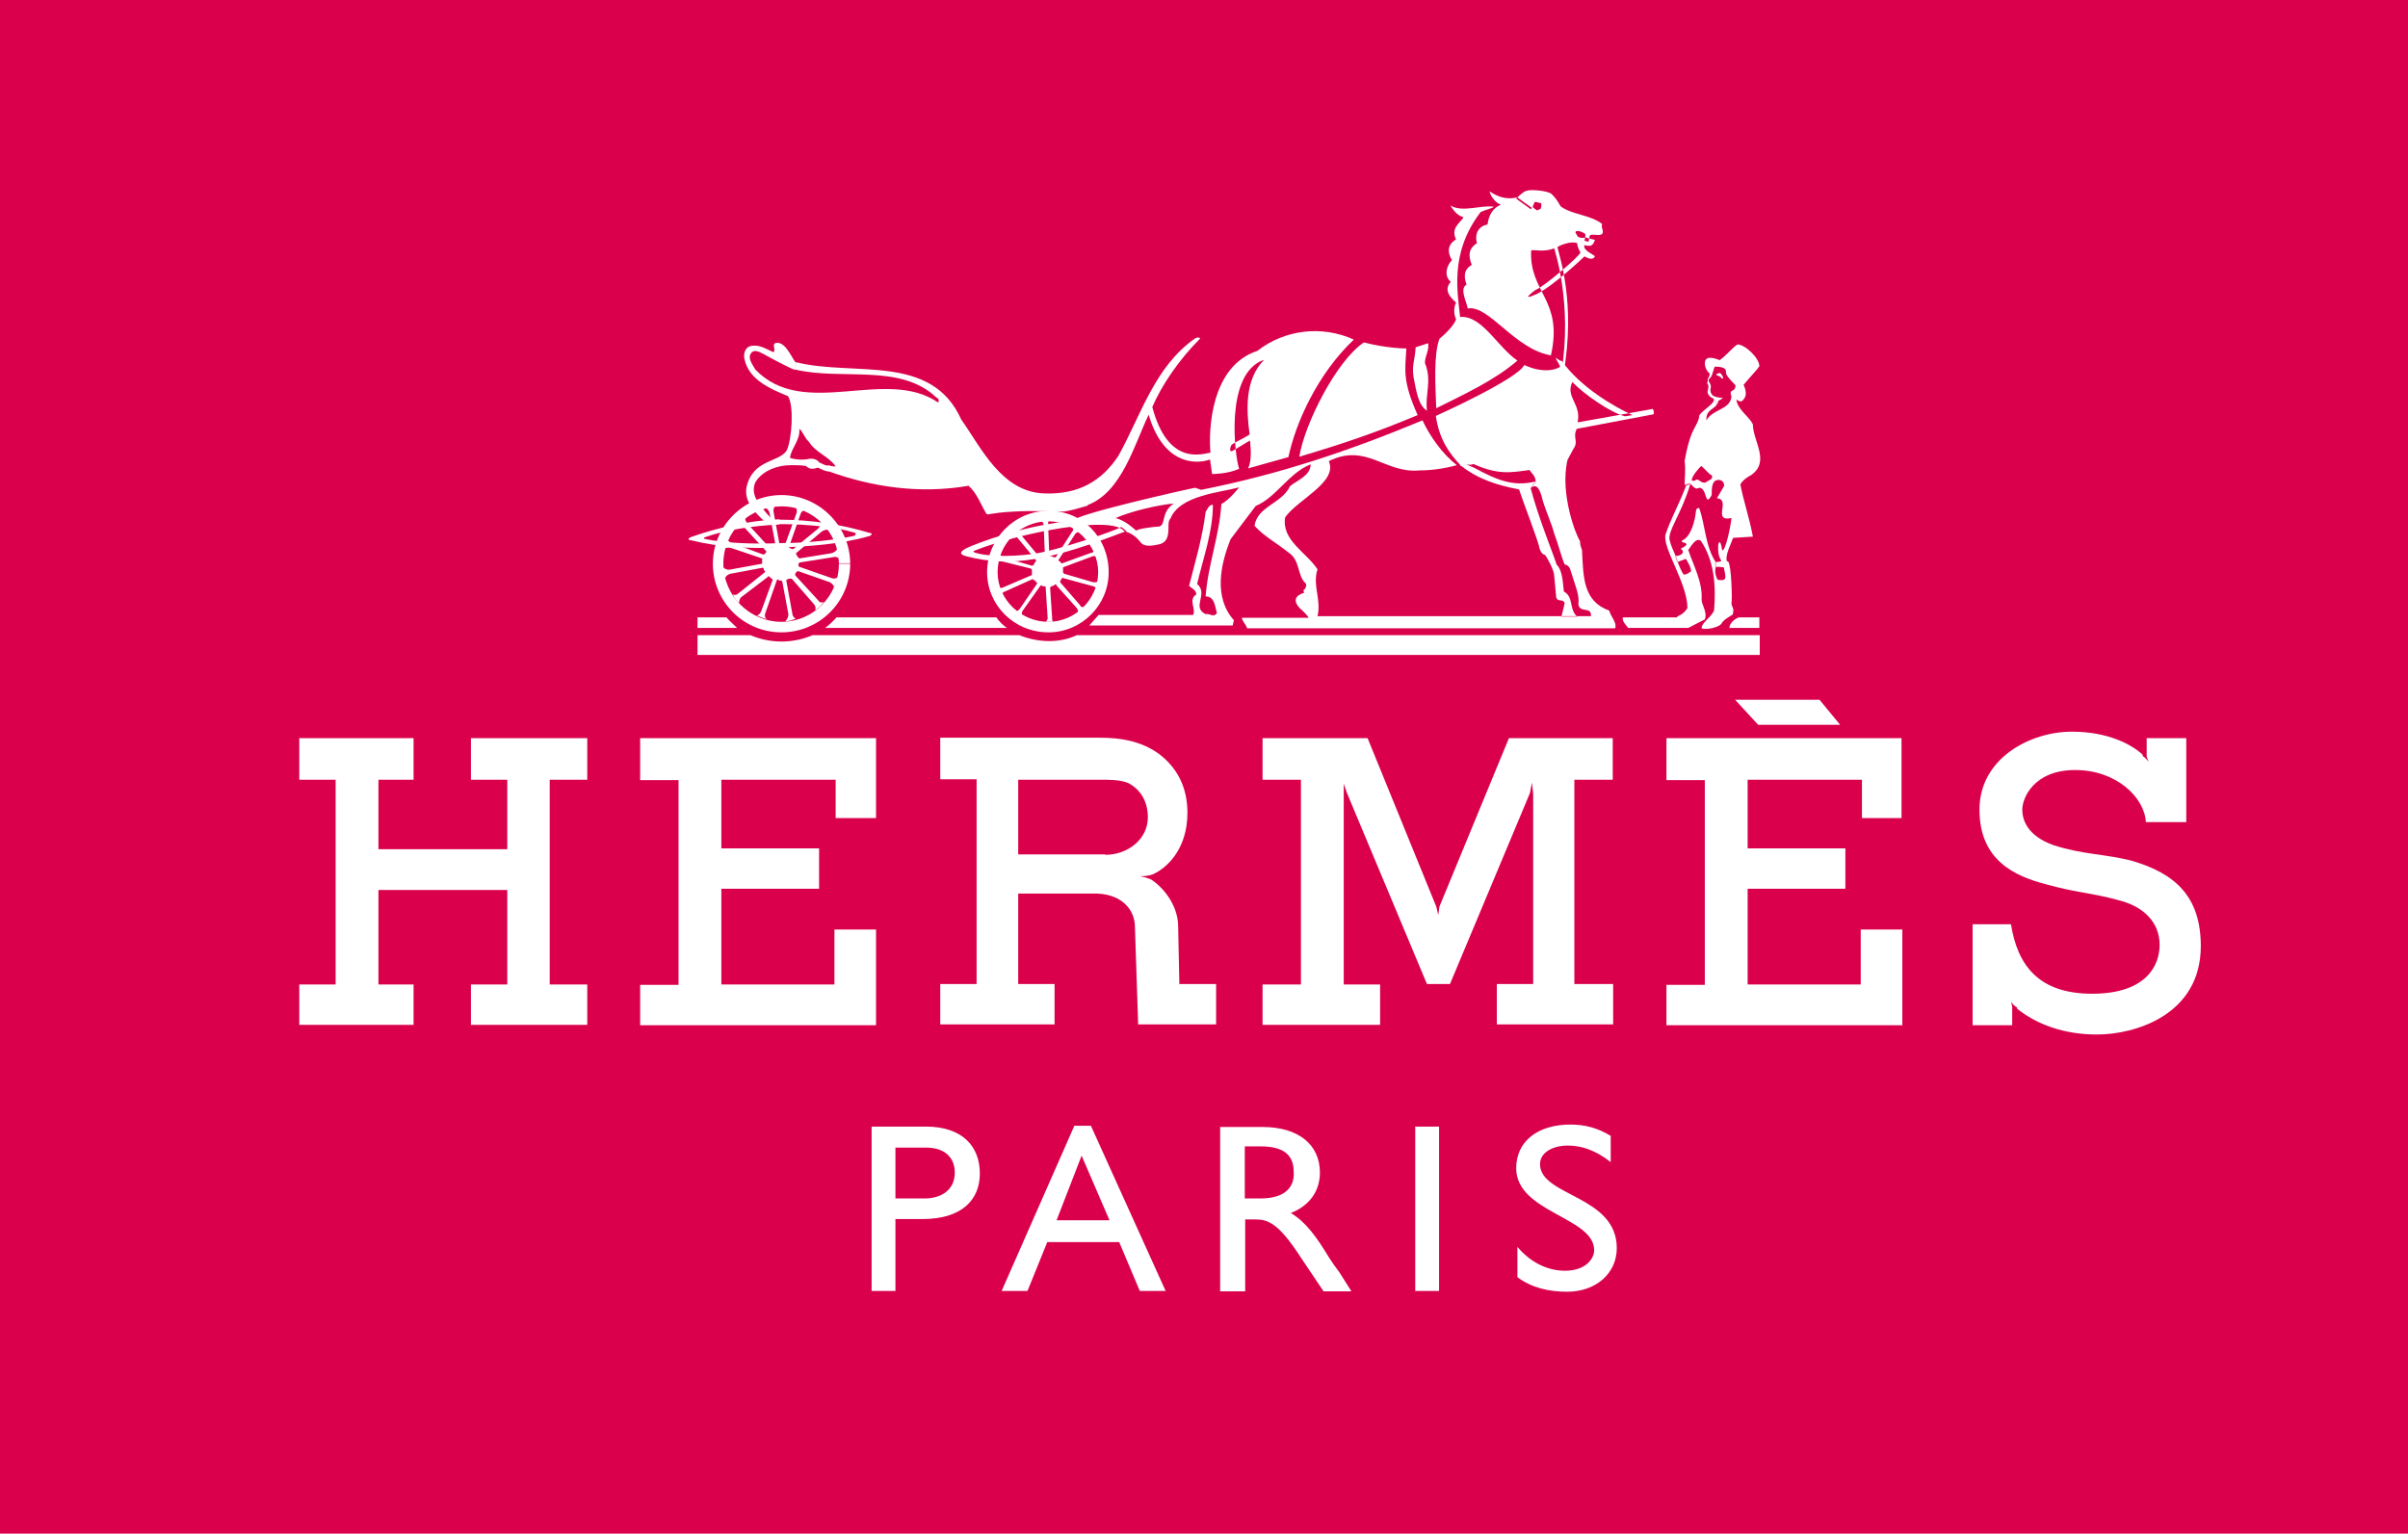
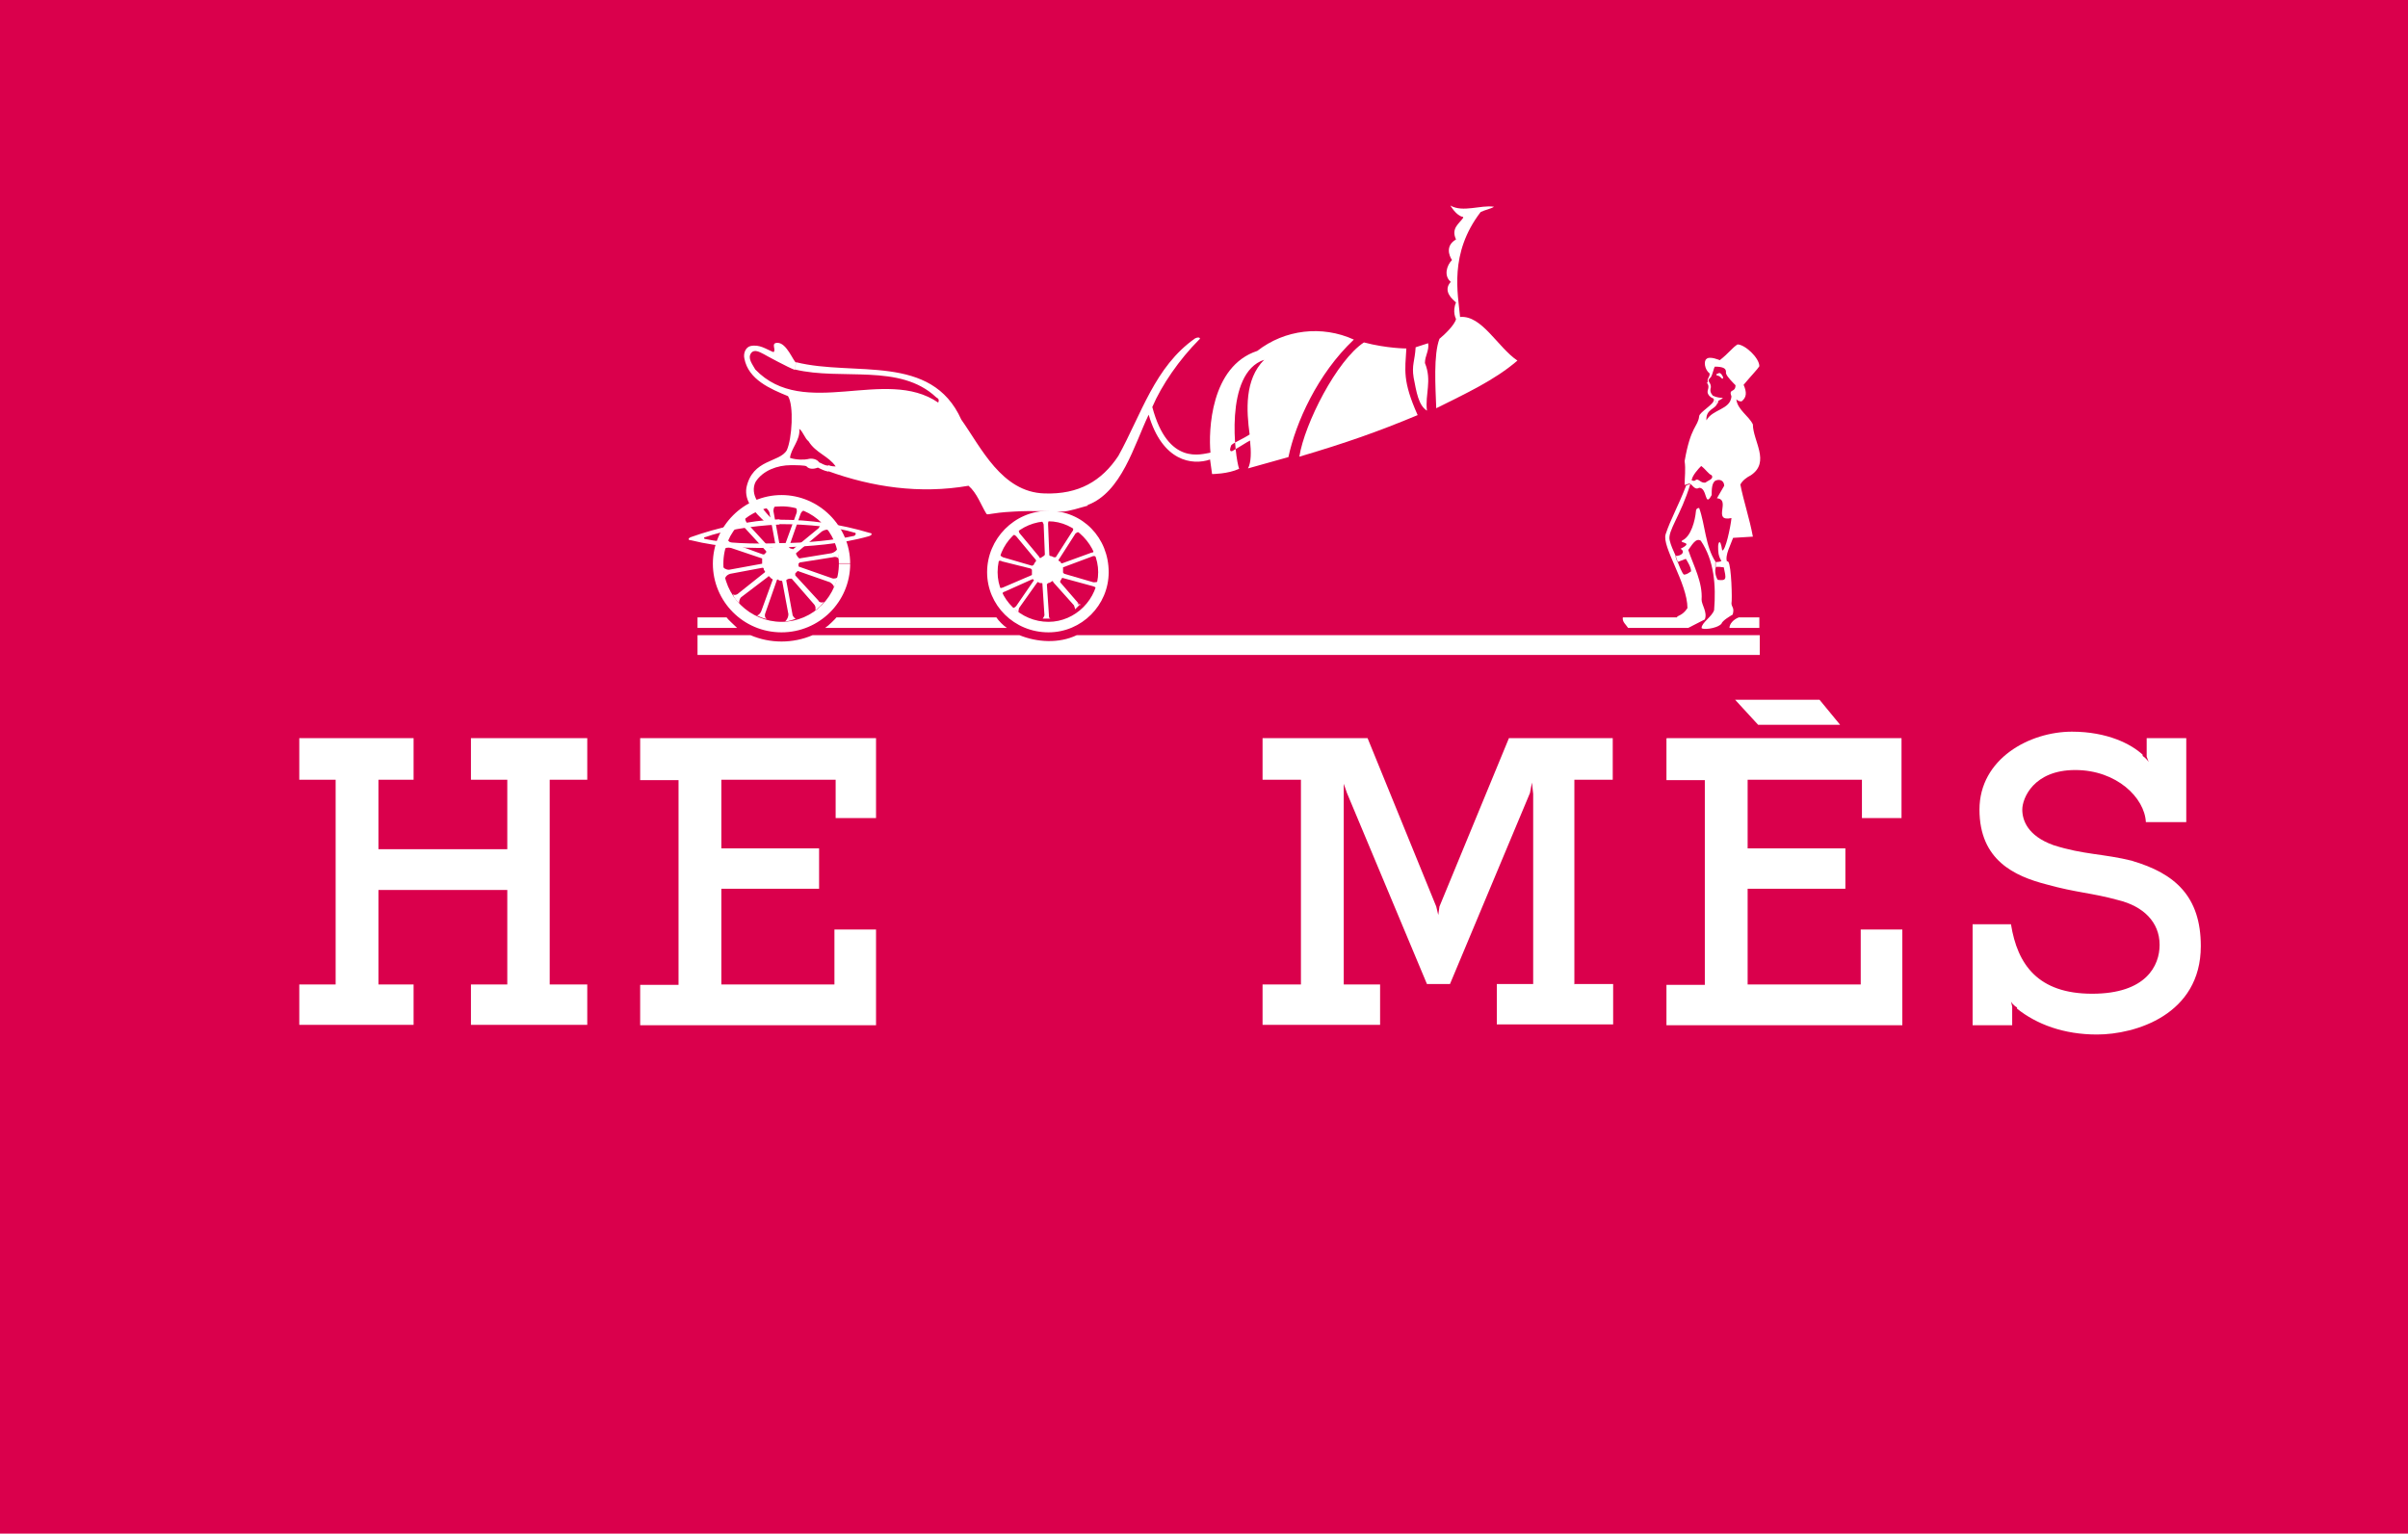
<svg xmlns="http://www.w3.org/2000/svg" id="Calque_2" viewBox="0 0 59.62 37.98">
  <defs>
    <style>.cls-1{fill:#fff;fill-rule:evenodd;}.cls-2{fill:#da004c;}</style>
  </defs>
  <g id="Calque_1-2">
    <rect class="cls-2" width="59.62" height="37.98" />
    <g>
      <path class="cls-1" d="M7.41,18.28h2.83v1.03h-.87v1.72h3.19v-1.72h-.9v-1.03h2.88v1.03h-.93v5.07h.93v1h-2.88v-1h.9v-2.34h-3.19v2.34h.87v1h-2.83v-1h.9v-5.07h-.9v-1.03Zm33.86,0h5.81v1.98h-.98v-.95h-2.83v1.7h2.42v1h-2.42v2.37h2.8v-1.36h1.03v2.37h-5.84v-1h.95v-5.07h-.95v-1.03Zm-25.42,0h5.84v1.98h-1v-.95h-2.83v1.7h2.42v1h-2.42v2.37h2.8v-1.36h1.03v2.37h-5.84v-1h.95v-5.07h-.95v-1.03Zm27.12-.95h2.08l.51,.62h-2.03l-.57-.62Zm9.83,3.99c-.72-.18-1.21-.15-1.96-.39-.64-.23-.77-.62-.77-.88,0-.28,.28-.98,1.31-.98s1.72,.69,1.75,1.29h1v-2.08h-.98v.46l.05,.13v0s-.05-.08-.15-.15v-.03c-.28-.26-.87-.57-1.75-.57-1.05,0-2.29,.67-2.29,1.93s.88,1.65,1.65,1.85c.75,.21,1.13,.21,1.78,.39,.62,.15,1.03,.54,1.03,1.11,0,.51-.33,1.21-1.67,1.21s-1.85-.72-2.01-1.72h-.95v2.5h.98v-.46l-.03-.13s.03,.08,.15,.15v.03c.49,.39,1.16,.64,1.98,.64,.95,0,2.57-.49,2.57-2.19,0-1.23-.64-1.8-1.7-2.11h0Zm-13.82,3.06v-5.07h.95v-1.03h-2.57l-1.72,4.17-.03,.21-.05-.21-1.7-4.17h-2.6v1.03h.95v5.07h-.95v1h2.91v-1h-.9v-4.97l.08,.23,1.98,4.73h.57l1.98-4.73,.05-.26,.03,.28v4.71h-.9v1h2.88v-1h-.95ZM18.25,15.55h-.98v-.26h.72c.03,.05,.18,.18,.26,.26Zm24.57,0c0-.1,.1-.21,.23-.26h.51v.26h-.75Zm-16.16,.18c-.44,.21-.98,.18-1.42,0h-5.12c-.49,.21-1.05,.21-1.54,0h-1.31v.49h26.3v-.49H26.66Zm-6.23-.18c.08-.05,.26-.23,.28-.26h3.96c.05,.08,.18,.21,.26,.26h-4.5Zm5.53-.15c.67,0,1.23-.57,1.23-1.23s-.57-1.26-1.23-1.26c-.7,0-1.26,.56-1.26,1.26,0,.67,.57,1.23,1.26,1.23v.26c-.85,0-1.52-.67-1.52-1.49s.67-1.52,1.52-1.52,1.49,.67,1.49,1.52c0,.82-.67,1.49-1.49,1.49v-.26Zm-4.91-1.44c0-.93-.77-1.7-1.7-1.7s-1.7,.77-1.7,1.7,.75,1.7,1.7,1.7c.93,0,1.7-.75,1.7-1.7h-.28c0,.8-.64,1.44-1.42,1.44s-1.44-.64-1.44-1.44,.64-1.42,1.44-1.42c.78,0,1.41,.63,1.42,1.41h.28Z" />
-       <path class="cls-1" d="M26.76,15.01l-.51-.59v-.03s.03-.05,.05-.08l.77,.21s.08,.03,.08,.05c0-.03,.03-.13,.05-.18-.03,.03-.08,.03-.13,.03l-.72-.21s-.03-.03-.03-.03v-.13l.75-.28s.08,0,.08,.03c0-.03-.05-.15-.05-.18,0,.03-.05,.08-.08,.08l.05-.03-.77,.28s0,0-.03,0c0-.03-.02-.05-.05-.05,0-.03-.03-.05,0-.05l.41-.64s.08-.05,.1-.05c-.03,0-.13-.08-.18-.1,.03,0,.03,.08,0,.1l-.41,.64h-.05s-.05-.03-.08-.03c0,0-.03,0-.03-.03l-.03-.75c0-.05,0-.1,.05-.1h-.21s.05,.08,.05,.1l.03,.75s-.03,.03-.03,.03c0,0-.05,.03-.08,.05,0,0-.03,0-.03-.03l-.49-.59s-.03-.08-.03-.1c-.03,.03-.13,.1-.15,.13,.03,0,.08,.03,.1,.05l.49,.59v.03s-.05,.05-.05,.08c0,0-.03,.03-.05,.03l-.72-.21c-.05-.03-.08-.05-.08-.08,0,.03-.05,.15-.05,.18,0,0,.08-.03,.1,0l.72,.18s.03,.03,.03,.03v.13l-.72,.31s-.08,.03-.08,0c0,.03,.03,.13,.05,.18,0-.03,.05-.08,.08-.08l.69-.31s.03,.03,.03,.03c.03,0,.05,.02,.05,.05,.03,0,.03,.03,.03,.03l-.44,.64s-.05,.05-.08,.05c.03,.03,.13,.1,.15,.1-.03,0,0-.08,0-.1l.44-.62s.03-.03,.03-.03c.03,.03,.05,.03,.08,.03s.03,0,.03,.03l.05,.77s-.03,.08-.05,.08h.21c-.05,0-.05-.05-.05-.1l-.05-.75s.03-.03,.03-.03c.03,0,.08-.03,.1-.05,0,0,.03,0,.03,.03l.51,.57s.03,.08,.03,.1l.13-.13s-.08-.02-.08-.02h0Zm-7.46-2.03c.72,0,1.44,.08,1.85,.21,.05,0,.05,.05,0,.08-.44,.1-1.16,.18-1.83,.18-.67,.03-1.39,0-1.85-.1-.05,0-.05-.05,0-.05,.41-.15,1.11-.28,1.83-.31v-.13c-.77,.03-1.54,.21-2.19,.44-.08,.03-.08,.08,0,.08,.72,.18,1.47,.21,2.21,.18,.72-.03,1.49-.08,2.19-.28,.1-.03,.08-.08,.03-.08-.73-.22-1.48-.33-2.24-.33v.13h0Z" />
+       <path class="cls-1" d="M26.76,15.01l-.51-.59v-.03s.03-.05,.05-.08l.77,.21s.08,.03,.08,.05c0-.03,.03-.13,.05-.18-.03,.03-.08,.03-.13,.03l-.72-.21s-.03-.03-.03-.03v-.13l.75-.28s.08,0,.08,.03c0-.03-.05-.15-.05-.18,0,.03-.05,.08-.08,.08l.05-.03-.77,.28s0,0-.03,0c0-.03-.02-.05-.05-.05,0-.03-.03-.05,0-.05l.41-.64s.08-.05,.1-.05c-.03,0-.13-.08-.18-.1,.03,0,.03,.08,0,.1l-.41,.64h-.05s-.05-.03-.08-.03c0,0-.03,0-.03-.03l-.03-.75c0-.05,0-.1,.05-.1h-.21s.05,.08,.05,.1l.03,.75s-.03,.03-.03,.03c0,0-.05,.03-.08,.05,0,0-.03,0-.03-.03l-.49-.59s-.03-.08-.03-.1c-.03,.03-.13,.1-.15,.13,.03,0,.08,.03,.1,.05l.49,.59v.03s-.05,.05-.05,.08c0,0-.03,.03-.05,.03l-.72-.21c-.05-.03-.08-.05-.08-.08,0,.03-.05,.15-.05,.18,0,0,.08-.03,.1,0l.72,.18s.03,.03,.03,.03v.13l-.72,.31s-.08,.03-.08,0c0,.03,.03,.13,.05,.18,0-.03,.05-.08,.08-.08l.69-.31s.03,.03,.03,.03l-.44,.64s-.05,.05-.08,.05c.03,.03,.13,.1,.15,.1-.03,0,0-.08,0-.1l.44-.62s.03-.03,.03-.03c.03,.03,.05,.03,.08,.03s.03,0,.03,.03l.05,.77s-.03,.08-.05,.08h.21c-.05,0-.05-.05-.05-.1l-.05-.75s.03-.03,.03-.03c.03,0,.08-.03,.1-.05,0,0,.03,0,.03,.03l.51,.57s.03,.08,.03,.1l.13-.13s-.08-.02-.08-.02h0Zm-7.46-2.03c.72,0,1.44,.08,1.85,.21,.05,0,.05,.05,0,.08-.44,.1-1.16,.18-1.83,.18-.67,.03-1.39,0-1.85-.1-.05,0-.05-.05,0-.05,.41-.15,1.11-.28,1.83-.31v-.13c-.77,.03-1.54,.21-2.19,.44-.08,.03-.08,.08,0,.08,.72,.18,1.47,.21,2.21,.18,.72-.03,1.49-.08,2.19-.28,.1-.03,.08-.08,.03-.08-.73-.22-1.48-.33-2.24-.33v.13h0Z" />
      <path class="cls-1" d="M26.94,12.52c-.18,.05-.49,.15-.64,.15-.13,0-.77-.03-1.21,0-.59,.03-.64,.1-.67,.05-.13-.21-.23-.51-.44-.69-1.21,.21-2.39,.03-3.47-.36v-.15c.08,.03,.13,.03,.18,.03-.18-.26-.49-.33-.67-.62-.1-.08-.13-.23-.23-.31,.03,.28-.21,.49-.23,.72,.15,.05,.36,.05,.44,.03,.1-.03,.23,0,.28,.08,.08,.03,.13,.08,.23,.08v.15c-.13-.03-.15-.05-.26-.1-.13,.05-.23,.03-.28-.03-.03-.03-.28-.03-.39-.03-.33,0-.69,.13-.87,.41-.08,.15-.05,.33,.03,.46,.05,.08,.28,.41,.44,.51l-.21,.05c-.31-.28-.54-.54-.49-.87,.15-.72,.82-.62,1-.93,.13-.28,.18-1.11,.03-1.34-.44-.18-.98-.41-1.08-.93-.03-.13,.03-.28,.15-.31,.23-.05,.39,.08,.57,.15,.08-.05-.08-.23,.1-.23,.23,0,.39,.46,.46,.49l-.03,.18c-.15-.05-.72-.36-.77-.39-.1-.05-.23-.13-.31-.03-.1,.13,.03,.28,.1,.41,1.21,1.26,3.22-.08,4.53,.82,.03-.08,0-.1-.05-.13-.9-.85-2.34-.41-3.5-.69l.03-.18c1.44,.36,3.35-.23,4.09,1.42,.49,.69,1,1.8,2.06,1.83,.85,.03,1.42-.31,1.83-.93,.57-1.03,.9-2.21,1.9-2.91,.1-.05,.15,0,.1,.03-.49,.49-.93,1.13-1.16,1.67,.39,1.47,1.23,1.16,1.44,1.13-.05-.54,0-2.14,1.16-2.52,.68-.53,1.6-.64,2.39-.28-.9,.85-1.44,2.06-1.62,2.91l-1,.28c.08-.15,.08-.41,.05-.69-.1,.05-.21,.13-.44,.26-.1,.03-.03-.13-.03-.13,0-.05,.26-.15,.46-.28-.08-.59-.13-1.36,.36-1.85-1,.33-.72,2.44-.62,2.7-.28,.13-.67,.13-.67,.13l-.05-.36c-.44,.15-1.18,.05-1.52-1.11-.36,.75-.67,1.93-1.52,2.24h0Zm15.7-3.14c-.05-.05-.08-.08-.13-.08-.03-.03,0-.05,.03-.05,.03-.03,.08,0,.1,.05,.03,.03,.03,.08,0,.08Z" />
      <path class="cls-1" d="M19.61,14.34l.54,.62c.05,.05,.05,.13,.03,.15,.08-.03,.18-.15,.23-.21-.03,.03-.13,.03-.15-.03l-.57-.62v-.05l.03-.03s.03-.03,.03-.03l.8,.28c.08,.05,.1,.1,.1,.13,.03-.05,.08-.21,.1-.26-.03,.03-.1,.05-.15,.03l-.8-.28s-.03,0-.03-.03v-.05s.03-.03,.03-.03l.82-.13c.1-.03,.15,.03,.15,.05,0-.05-.03-.23-.03-.28,0,.03-.05,.1-.15,.13l-.8,.13s-.03-.03-.03-.03c-.03-.03-.03-.05-.05-.08v-.02l.64-.54c.08-.05,.15-.05,.18-.03-.05-.05-.15-.18-.21-.23,.03,.03,0,.1-.05,.18l-.62,.51s-.03,.03-.03,0c-.03,0-.05,0-.08-.03,0,0-.03-.03,0-.03l.28-.8c.02-.06,.07-.1,.13-.1-.05-.03-.23-.1-.28-.1,.03,0,.08,.1,.05,.18l-.28,.77s-.03,.03-.03,.03h-.08l-.03-.03-.15-.82c0-.1,.05-.15,.05-.15-.05,0-.21,.03-.28,.05,.03,0,.1,.05,.13,.13l.15,.8s0,.03-.03,.05c-.03,0-.05,.03-.08,.03h-.03l-.57-.62c-.05-.08-.05-.15-.03-.15-.05,.03-.18,.13-.21,.18,.03,0,.1,0,.15,.05l.57,.62v.03l-.05,.05h-.03l-.77-.28c-.08-.03-.13-.1-.1-.13-.05,.08-.08,.23-.1,.28,.03-.03,.1-.05,.18-.03l.77,.26v.13l-.82,.15c-.08,0-.15-.05-.15-.08,0,.08,.03,.26,.05,.31,0-.03,.03-.1,.13-.13l.8-.15s.03,0,.03,.03,0,.03,.03,.05v.03l-.64,.51c-.08,.08-.15,.05-.15,.03,0,.08,.13,.21,.15,.23,0-.03,0-.1,.05-.15l.67-.51s0-.03,.03,0l.05,.05s.03,0,.03,.03l-.28,.77c-.03,.08-.1,.13-.13,.1,.05,.03,.21,.1,.28,.1-.05,0-.08-.08-.05-.15l.28-.8s0-.03,.03-.03c.03,.03,.05,.03,.08,.03,0,0,.03,0,.03,.03l.15,.8c0,.07-.03,.13-.08,.18,.08,0,.23-.05,.28-.08-.03,.03-.1-.05-.1-.1l-.15-.82v-.03s.05-.03,.08-.03t.05,0h0Zm22.67-4.86s0-.05,0-.08c.03-.08,.05-.08,.05-.15-.13-.1-.15-.31-.08-.36,.08-.08,.33,.03,.33,.03,.23-.18,.31-.31,.44-.39,.18,0,.54,.33,.54,.54-.05,.08-.18,.21-.39,.46,.08,.18,.08,.31-.05,.41-.03,0-.08,0-.13-.05,.03,.26,.31,.41,.41,.62,0,.41,.44,.93-.05,1.26-.1,.05-.21,.13-.26,.23,.08,.41,.23,.85,.31,1.29l-.49,.03c-.05,.15-.21,.44-.15,.59,0,0-.03-.03,.03,0,.08,.1,.1,.95,.08,1.03,0,.1,.08,.1,.03,.28-.05,.03-.26,.15-.28,.23-.13,.13-.49,.15-.49,.1,0-.13,.26-.28,.31-.44,.05-.62,0-1.23-.33-1.72-.13-.08-.23,.13-.31,.23,.13,.39,.36,.8,.33,1.23,0,.13,.15,.31,.08,.49l-.41,.21h-1.49c-.05-.08-.15-.15-.13-.26h1.34c0-.05,.13-.03,.26-.23,0-.62-.64-1.52-.54-1.83,.13-.39,.31-.69,.51-1.21l.1-.03c-.23,.77-.57,1.16-.51,1.39,.03,.13,.08,.23,.15,.39l.05,.15c.03,.08,.1,.26,.15,.31,.08,0,.13-.05,.18-.08,0-.1-.08-.23-.13-.31l-.21,.08-.05-.15c.15,0,.26-.1,.13-.18,.36-.18-.08-.13,.05-.21,.21-.1,.31-.49,.33-.72,0-.05,.03-.08,.08-.08,.15,.41,.15,.95,.41,1.34v.13c-.03,.1,0,.23,.05,.31,.23,.03,.21-.03,.15-.31-.05,0-.15-.03-.21,0v-.13s.13,0,.15-.03c-.08-.13-.08-.23-.08-.36,0-.08,.05-.23,.1,.1,.08,.03,.21-.59,.23-.8-.49,.1,0-.46-.36-.49l.18-.31c0-.1-.08-.18-.21-.13l-.1-.13c-.08-.03-.15-.15-.26-.23-.08,.08-.21,.23-.23,.33-.03,.03,.05,.05,.08,.03,.08-.08,.13,.08,.26,.05,.05-.05,.21-.08,.15-.18l.1,.13c-.1,.05-.1,.23-.1,.36-.18,.33-.1-.18-.31-.18-.13,.08-.18-.13-.26-.1l-.1,.03c0-.18,.03-.39,0-.59,.15-.87,.33-.85,.36-1.11,0-.1,.39-.31,.36-.41,.03,0,.08,.08,.08,.1-.03,.13-.28,.13-.26,.41,.15-.28,.59-.26,.62-.59-.08-.21,.1-.08,.1-.28-.05-.05-.21-.21-.23-.28-.03-.03,.08-.18-.28-.18-.03,.03-.05,.18-.1,.26-.03,.03-.08,.08-.05,.1,0,.03,.05,.05,.05,.15-.03,.1,0,.15,.05,.21,.21,.1,.36,0,.13,.13,0,.03,0,.05-.03,.08,0-.03-.08-.13-.1-.15-.03,0-.15-.08-.13-.18,.03-.1,.03-.15-.03-.21h0Zm-6.92-.98c.03,.18-.08,.31-.08,.49,.18,.44,0,.77,.05,1.18-.21-.13-.26-.46-.33-.82-.05-.31,.03-.41,.05-.75l.31-.1Zm-.54,.13c-.03,.54-.1,.8,.28,1.65-.98,.41-1.78,.69-2.93,1.03,.13-.82,.93-2.39,1.6-2.83,.57,.15,1.05,.15,1.05,.15h0Z" />
-       <path class="cls-1" d="M32.29,14.68c-.26,.08-.26,.23-.1,.39,.1,.08,.21,.21,.21,.23h-1.65c0,.08,.08,.13,.13,.26h9.11c.05-.13-.1-.28-.15-.44-.64-.23-.64-.82-.67-1.49,0-.03-.05-.1-.05-.23-.08-.1-.51-1.16-.31-2.01l.15-.28c.13-.18-.03-.28,.08-.49l1.9-.36s.03-.1-.03-.13c0-.03,.03,0,0,0l-1.85,.33c.1-.46-.31-.62-.13-1,.26,.28,.95,.77,1.31,.85l.18-.03c-.46-.21-1.29-.69-1.75-1.34-.05,0-.1-.05-.15-.08,0,.05,.13,.21,.1,.23,0,0-.31,.21-.88-.05-.18,.36-2.19,1.26-2.19,1.26,.08,.57,.33,.93,.62,1.23,.03,.05-.08-.05,0,0,.41,.33,.9,.49,1.44,.59,.1,.31,.49,1.31,.51,1.47,.05,.15,.13,.15,.13,.15,.05,.05,.23,.39,.23,.51l.05,.54c.03,.13,.18,.03,.21,.15l-.08,.33h.39c-.21-.18-.08-.49-.33-.62-.03-.31-.05-.54-.18-.67-.1-.31-.44-1.13-.64-1.88l.13-.18c-.57,.15-1-.05-1.52-.33-.39-.18-.15-.03-.03-.1,.62,.28,.93,.21,1.39,.15,.05,.08,.15,.15,.15,.28l-.13,.18c.13-.13,.23-.05,.31,.31,.1,.31,.21,.54,.28,.8,.1,.26,.18,.59,.26,.77,0,0,.08,0,.13,.1,.18,.57,.23,.64,.21,.9,.05,.21,.33,.03,.31,.28h-6.77c.1-.41-.13-.77,0-1.16-.26-.41-.9-.72-.8-1.29,.31-.44,1.31-.87,1.08-1.39,.93-.46,1.39,.31,2.24,.23,.31,0,.64-.05,.93-.13-.36-.28-.67-.72-.85-1.11-1.8,.75-3.55,1.34-5.48,1.72l-.15-.05c-.18,.03-3.11,.69-3.01,.82-1.11,.08-2.39,.54-2.68,.69-.13,.08-.15,.13,0,.18,1.18,.31,2.16,.08,3.99-.62l-.13-.1c-.1,.08-1.6,.59-2.19,.67-.62,.08-1.16,.05-1.42-.03q-.08-.03-.03-.05c1.16-.46,3.4-.88,3.71-.49,.18,.05,.31,.15,.41,.28,.1,.13,.31,.08,.46,.05,.21-.05,.23-.23,.23-.41l-.23-.03c-.1,0-.51,.05-.57,.1-.15-.13-.31-.26-.51-.31,.41-.18,1.08-.33,1.44-.36-.33,.23-.18,.51-.36,.57l.23,.03c0-.1,0-.18,.05-.23,.23-.57,1.21-.64,1.7-.77,0,0-.26,.33-.44,.41-.05,.8-.33,1.49-.39,2.29,.23,0,.23,.26,.28,.41-.08,.13-.18,0-.28,.03-.36-.18,.08-.49-.21-.75,.15-.64,.39-1.29,.39-1.96-.1,0-.13,.1-.18,.18-.08,.64-.26,1.24-.41,1.83,.05,.05,.18,.1,.18,.21-.21,.13,0,.36-.08,.51h-2.34l-.23,.26h3.55l.03-.13c-.51-.57-.33-1.39-.08-2.01l.62-.82c.51-.21,.82-.82,1.36-1.03,0,.28-.33,.39-.51,.54-.21,.44-.8,.49-.88,.98,.23,.26,.57,.44,.85,.67,.28,.18,.21,.57,.41,.75,.05,.05,0,.15-.05,.18h0Z" />
      <path class="cls-1" d="M36.23,5.39c-.1,.15-.31,.26-.18,.54-.26,.15-.18,.39-.1,.51-.13,.13-.21,.39-.03,.54-.21,.23,.05,.44,.13,.51-.1,.23,0,.41,0,.41-.03,.15-.31,.41-.41,.49-.15,.39-.1,1.18-.08,1.72,.72-.36,1.44-.69,2.01-1.18-.49-.33-.88-1.13-1.42-1.08-.05-.57-.28-1.57,.51-2.6,.1-.05,.26-.08,.33-.13-.33-.05-.77,.15-1.08-.03,0,0,.15,.26,.31,.28Z" />
-       <path class="cls-1" d="M37.95,5.13s.1,.08,.1,.08c0,0,.1-.03,.1-.05s.03-.1,0-.13c-.03,0-.1-.03-.15-.03,0,0-.05,.1-.05,.13l-.05,.05-.36-.26,.05-.05s.15-.15,.23-.15c.08-.03,.49,0,.59,.08,.08,.08,.13,.13,.23,.31,.28,.21,.75,.21,1.03,.44-.05,.08,.08,.21-.03,.26-.08,.03-.26-.03-.28,.03l-.03,.15-.1-.03s.05-.18,0-.18c-.05-.03-.15-.08-.21-.05-.03,.03,0,.05,.03,.1,0,.05,.13,.08,.21,.05l.1,.03,.13,.03c-.05,.13-.08,.18-.26,.13-.05,.13,.23,.23,.26,.28-.03,.05-.08,.1-.26,0,0,0-.75,.72-1.18,.93-.46,.21-.03-.1-.03-.1,.21-.08,1.11-.85,1.11-.93-.03-.05-.08-.15-.08-.23-.13-.05-.39,.03-.49,.1,.05,.23,.46,1.39,.15,3.14l-.05-.05c.28-1.7-.18-3.06-.18-3.06-.26,.1-.44,.03-.57,.05-.05,1.06,.8,1.21,.49,2.6-.9-.15-1.54-1.26-2.06-1.16-.03-.18-.21-.49-.03-.59-.05-.15-.1-.36,.13-.49-.08-.21-.1-.39,.13-.54-.05-.13-.03-.41,.26-.46,.03-.23,.13-.41,.33-.49-.23-.1-.28-.33-.28-.33,.21,.13,.39,.21,.69,.15l.36,.26Zm-8.75,19.25l-.03-1.44c0-.44-.28-.9-.67-1.16-.08-.03-.21-.08-.31-.08,.1,0,.23,0,.36-.05,.39-.18,.85-.67,.85-1.52,0-.64-.26-1.13-.72-1.47-.44-.31-.93-.39-1.44-.39h-3.96v1.03h.9v5.07h-.9v1h2.83v-1h-.9v-2.24h1.96c.67,.03,.93,.46,.93,.82l.08,2.42h1.93v-1h-.9Zm-1.83-3.22h-2.16v-1.85h2.03c.23,0,.49,0,.69,.08,.26,.13,.49,.41,.49,.85,0,.54-.49,.93-1.06,.93h0Zm-4.45,6.74c.93,0,1.34,.51,1.34,1.16s-.44,1.13-1.42,1.13h-.67v1.78h-.59v-4.07h1.34Zm-.75,1.78h.72c.44,0,.75-.23,.75-.64,0-.31-.18-.62-.72-.62h-.75v1.26Zm6.69,2.29h-.64l-.51-1.21h-1.78l-.49,1.21h-.64l1.8-4.09h.41l1.85,4.09Zm-2.7-1.75h1.31l-.69-1.6-.62,1.6Zm9.47,1.75h-.59v-4.07h.59v4.07Zm4.25-3.19c-.39-.31-.75-.41-1.06-.41-.39,0-.69,.18-.69,.46,0,.8,1.9,.77,1.9,2.08,0,.62-.51,1.08-1.23,1.08-.46,0-.88-.1-1.23-.36v-.75c.33,.39,.75,.59,1.18,.59,.49,0,.72-.28,.72-.51,0-.82-1.93-.93-1.93-2.03,0-.67,.54-1.08,1.34-1.08,.36,0,.67,.08,1,.28v.64h0Zm-6.74,2.7c-.08-.11-.16-.22-.23-.33-.31-.51-.57-.88-.95-1.11,.46-.18,.72-.54,.72-1,0-.7-.54-1.13-1.42-1.13h-1.05v4.07h.62v-1.78h.26c.31,0,.57,.1,1.11,.93l.57,.85h.69l-.31-.49Zm-1.93-1.8h-.39v-1.29h.39c.59,0,.82,.23,.82,.62,.03,.33-.15,.67-.82,.67Z" />
    </g>
  </g>
</svg>